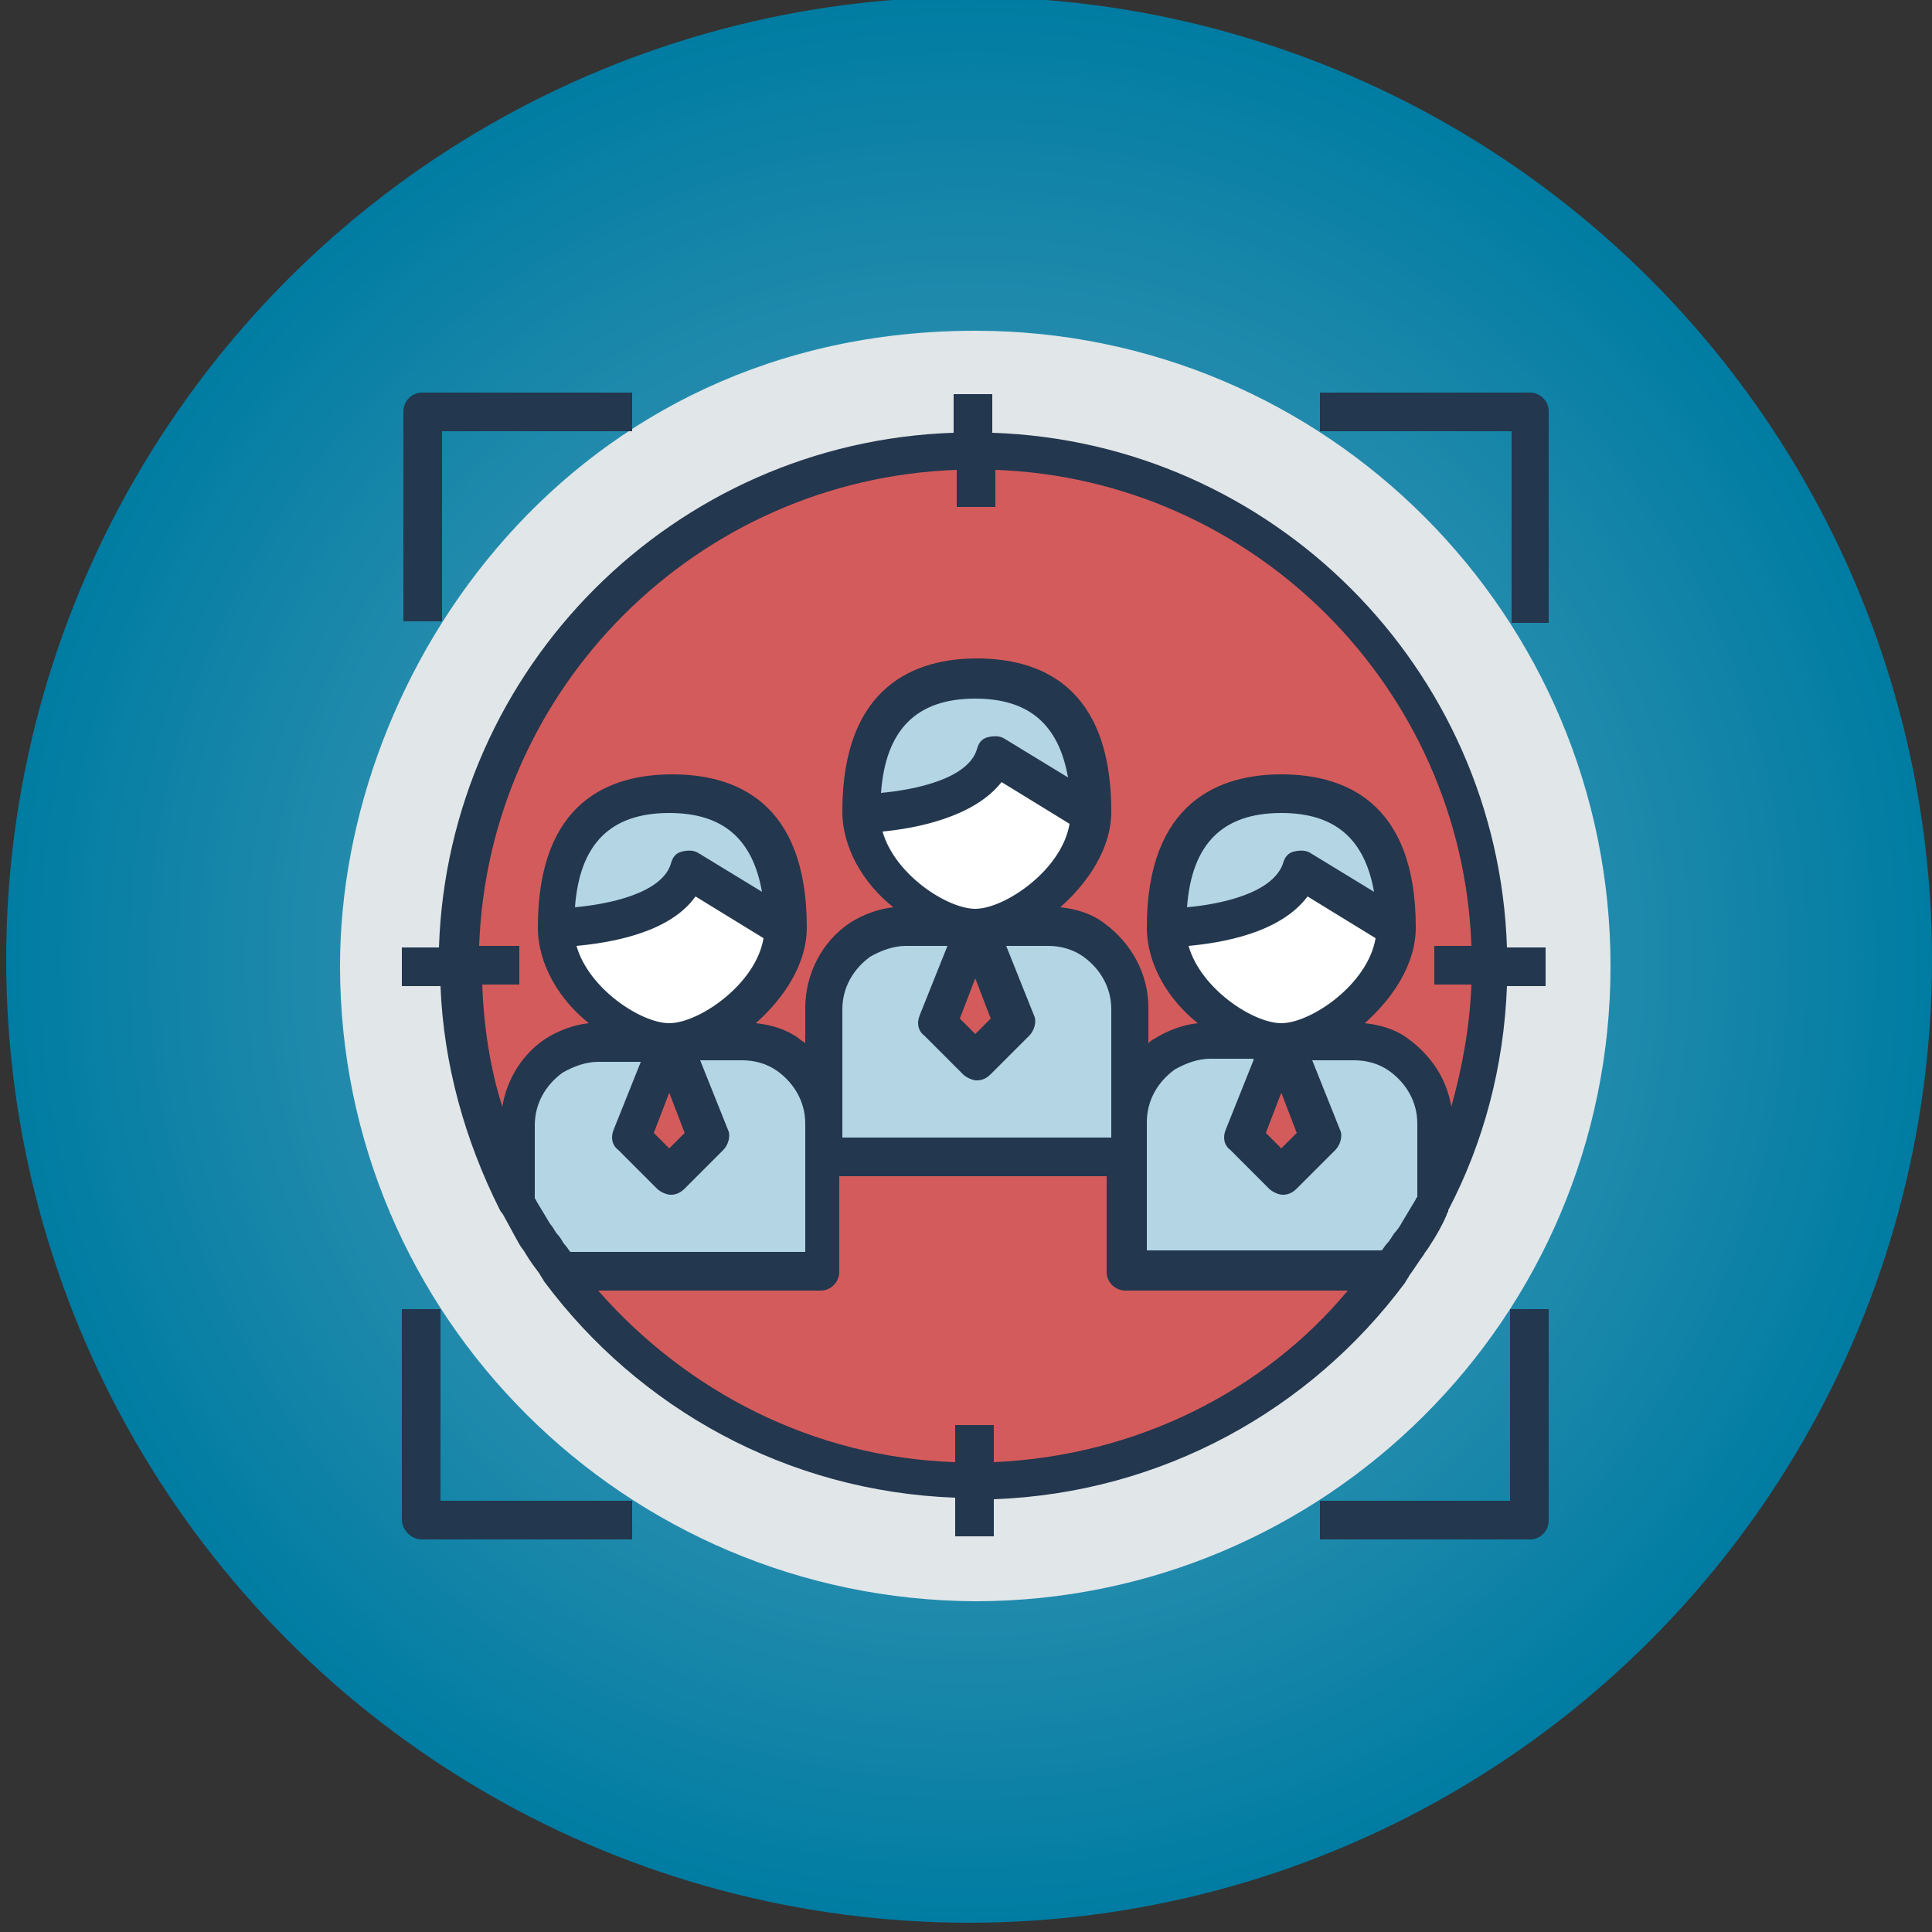
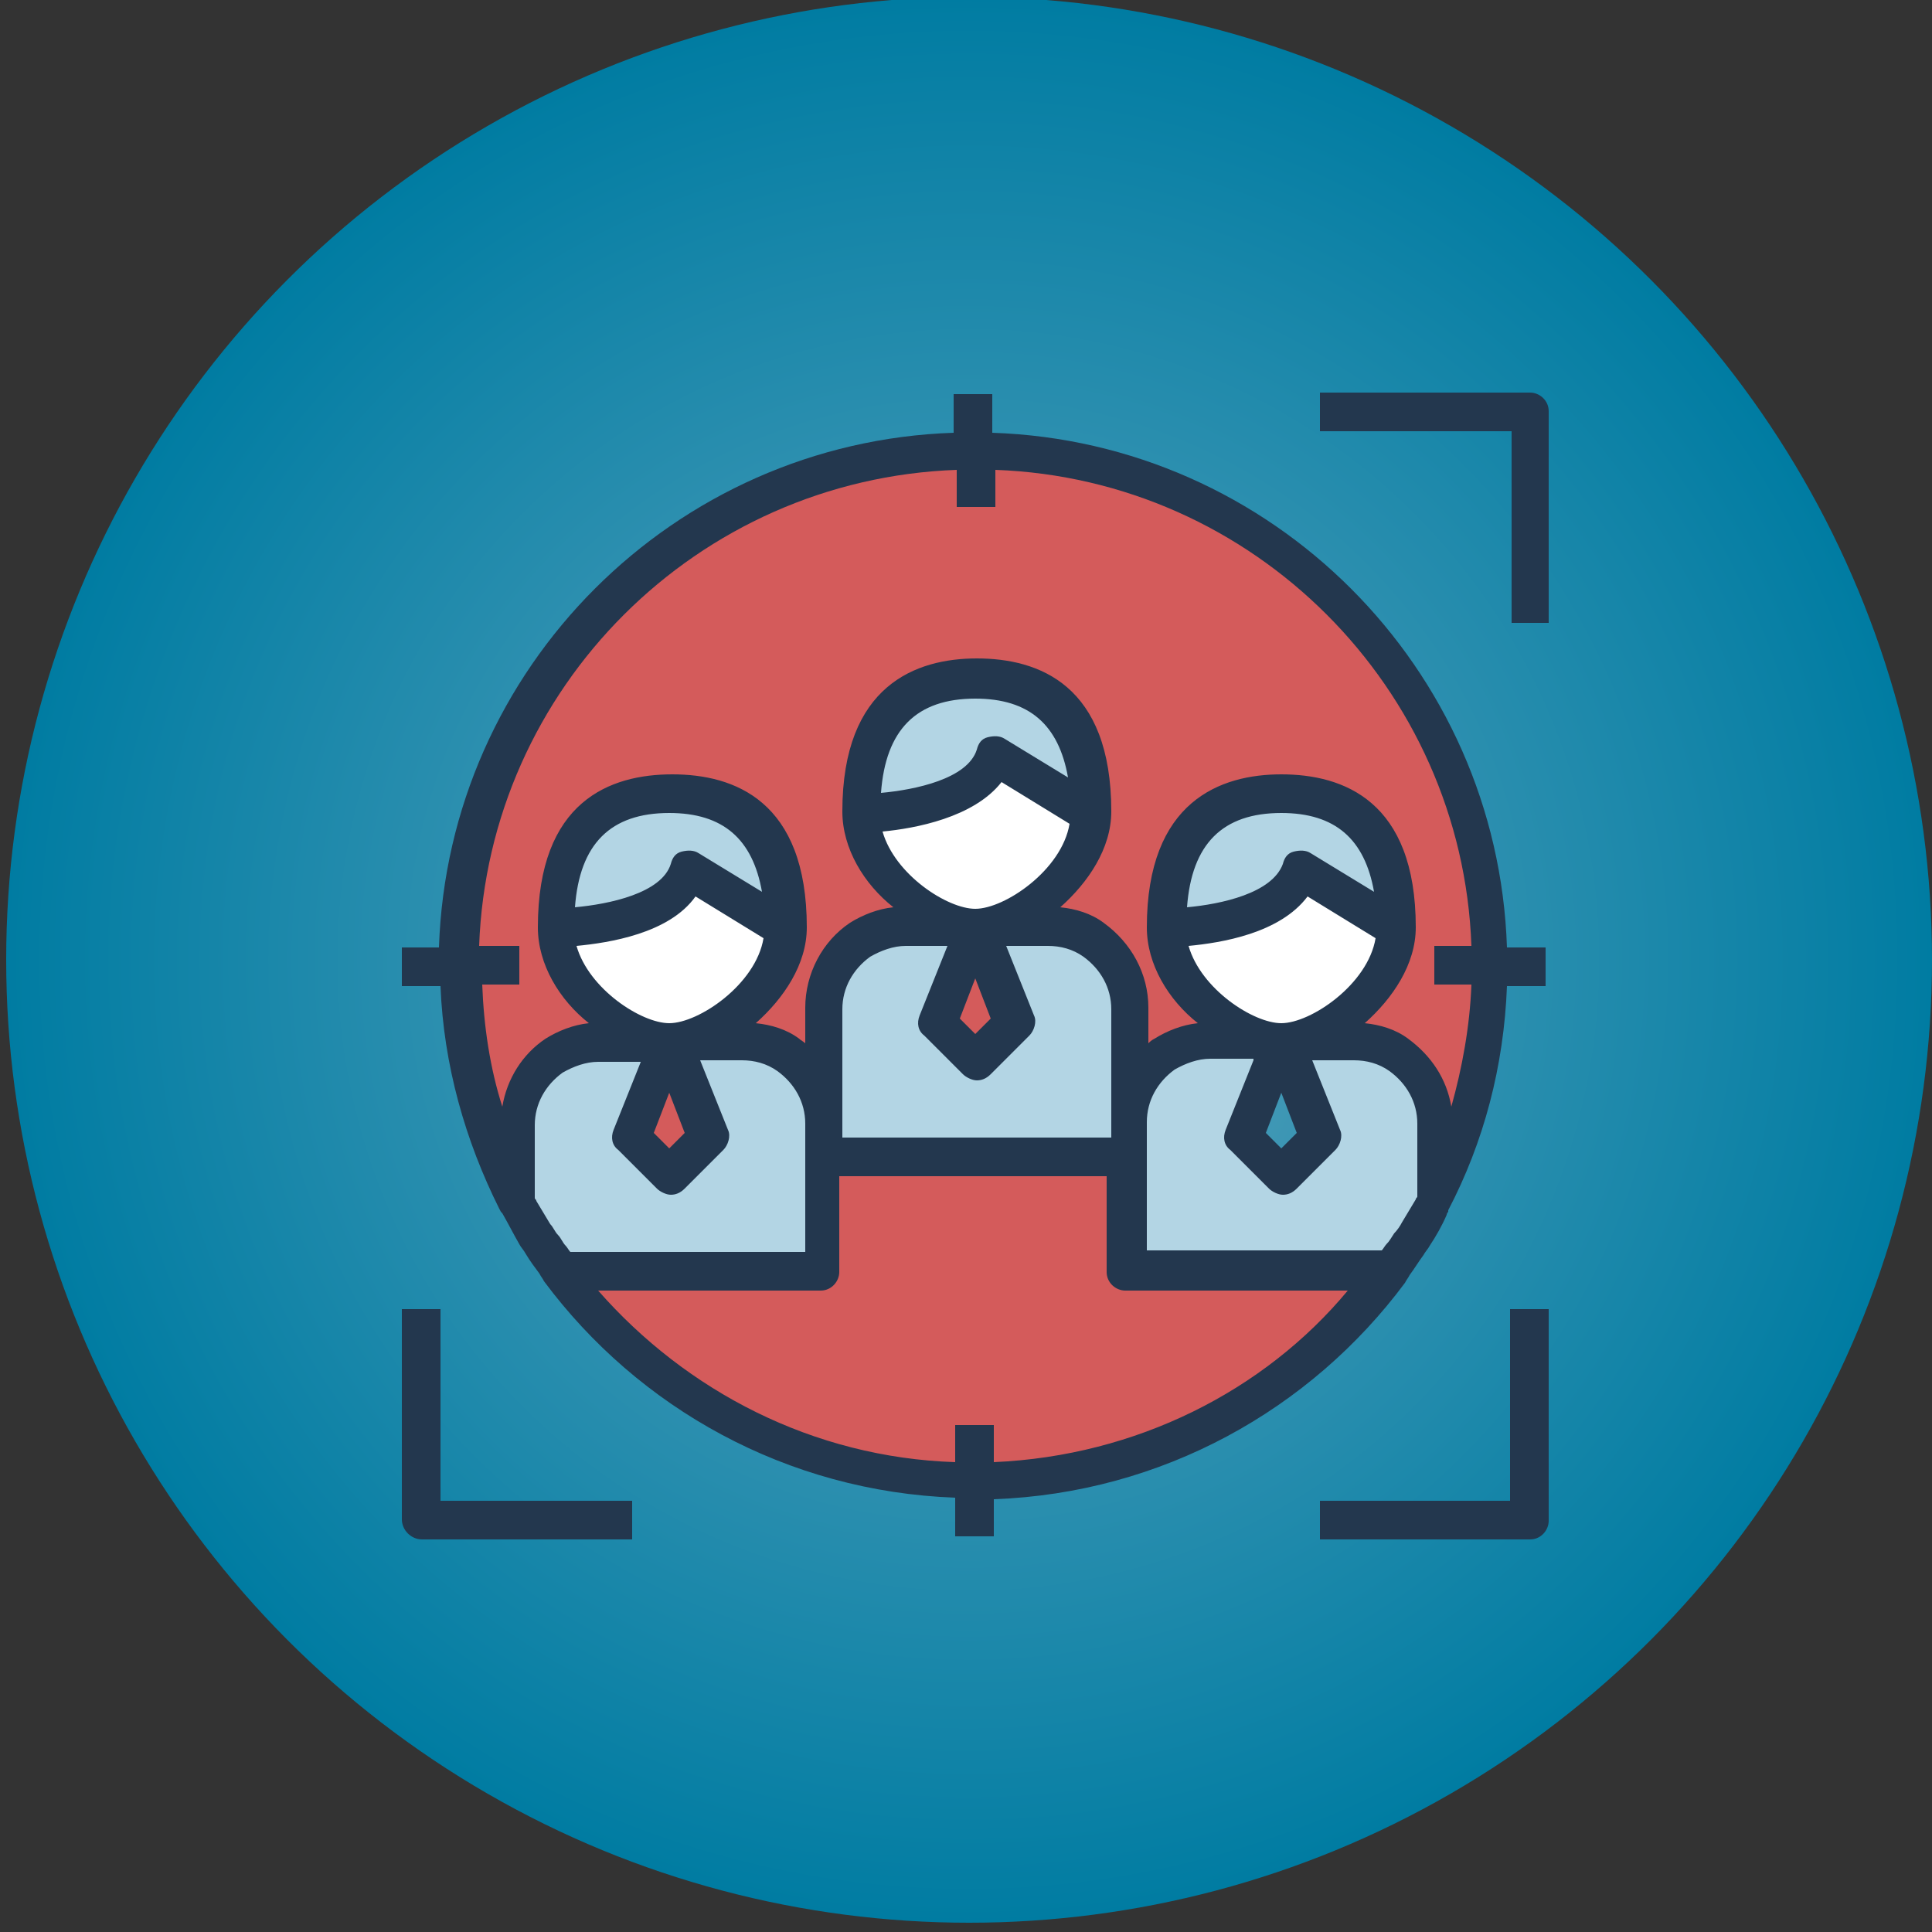
<svg xmlns="http://www.w3.org/2000/svg" version="1.1" id="Capa_1" x="0px" y="0px" viewBox="0 0 125 125" style="enable-background:new 0 0 125 125;" xml:space="preserve">
  <rect x="0" y="0" width="125" height="125" fill="#333333" stroke="none" />
  <style type="text/css">
	.st0{fill:url(#XMLID_3_);}
	.st1{fill:#E1E6E9;}
	.st2{fill:#D45B5B;}
	.st3{fill:#B3D5E4;}
	.st4{fill:#FFFFFF;}
	.st5{fill:#23374E;}
</style>
  <g id="XMLID_1_">
    <radialGradient id="XMLID_3_" cx="62.65" cy="62.1" r="62.35" gradientUnits="userSpaceOnUse">
      <stop offset="0" style="stop-color:#61A6BF" />
      <stop offset="1" style="stop-color:#007CA2" />
    </radialGradient>
    <circle id="XMLID_351_" class="st0" cx="62.7" cy="62.1" r="62.3" />
-     <path id="XMLID_353_" class="st1" d="M104.2,62.5c0,22.8-18.5,41.1-41.1,41.1C40.5,103.5,22,85.2,22,62.5   C22,43.3,37,21.4,63.1,21.4C85.9,21.4,104.2,39.9,104.2,62.5z" />
    <g id="XMLID_216_">
      <path id="XMLID_384_" class="st2" d="M63.1,29.1v3.7V29.1c-18.4,0-33.4,14.9-33.4,33.4h3.7h-3.7c0,18.4,14.9,33.4,33.4,33.4v-3.7    v3.7c18.4,0,33.4-14.9,33.4-33.4h-3.7h3.7C96.5,44,81.5,29.1,63.1,29.1z M90.3,60c0,4.1-4.8,7.4-7.4,7.4h4.6c1,0,2.1,0.3,3,0.9    c1.5,1,2.4,2.6,2.4,4.4v5C92,79.3,91,80.8,90,82.2H73v-7.4H53.2v7.4h-17c-1-1.4-2-2.9-2.8-4.5v-5c0-1.8,0.9-3.4,2.4-4.4    c0.9-0.6,1.9-0.9,3-0.9h4.6c-2.6,0-7.4-3.3-7.4-7.4s1.2-8.7,7.4-8.7s7.4,4.6,7.4,8.7s-4.8,7.4-7.4,7.4h4.6c1,0,2.1,0.3,3,0.9    c1.5,1,2.4,2.6,2.4,4.4v-7.4c0-1.8,0.9-3.4,2.4-4.4c0.9-0.6,1.9-0.9,3-0.9h4.6c-2.6,0-7.4-3.3-7.4-7.4s1.2-8.7,7.4-8.7    c6.2,0,7.4,4.6,7.4,8.7S65.7,60,63.1,60h4.6c1,0,2.1,0.3,3,0.9c1.5,1,2.4,2.6,2.4,4.4v7.4c0-1.8,0.9-3.4,2.4-4.4    c0.9-0.6,1.9-0.9,3-0.9h4.6c-2.6,0-7.4-3.3-7.4-7.4s1.2-8.7,7.4-8.7C89.1,51.3,90.3,55.9,90.3,60z" />
      <g id="XMLID_381_">
        <path id="XMLID_345_" class="st3" d="M50.9,68.3c-0.9-0.6-1.9-0.9-3-0.9h-4.6l2.5,6.2l-2.5,2.5l-2.5-2.5l2.5-6.2h-4.6     c-1,0-2.1,0.3-3,0.9c-1.5,1-2.4,2.6-2.4,4.4v5c0.8,1.6,1.7,3.1,2.8,4.5h17v-7.4v-2.1C53.2,71,52.3,69.3,50.9,68.3z" />
        <path id="XMLID_344_" class="st3" d="M44.6,56.3l6.2,3.7c0-4.1-1.2-8.7-7.4-8.7s-7.4,4.6-7.4,8.7C35.9,60,43.3,60,44.6,56.3z" />
      </g>
      <path id="XMLID_343_" class="st4" d="M50.8,60l-6.2-3.7C43.3,60,35.9,60,35.9,60c0,4.1,4.8,7.4,7.4,7.4C46,67.4,50.8,64.1,50.8,60    z" />
      <polygon id="XMLID_342_" class="st2" points="43.3,76.1 45.8,73.6 43.3,67.4 40.9,73.6   " />
      <path id="XMLID_341_" class="st3" d="M73,65.3c0-1.8-0.9-3.4-2.4-4.4c-0.9-0.6-1.9-0.9-3-0.9h-4.6l2.5,6.2l-2.5,2.5l-2.5-2.5    l2.5-6.2h-4.6c-1,0-2.1,0.3-3,0.9c-1.5,1-2.4,2.6-2.4,4.4v7.4v2.1H73v-2.1V65.3z" />
      <path id="XMLID_340_" class="st4" d="M70.5,52.6l-6.2-3.7c-1.2,3.7-8.7,3.7-8.7,3.7c0,4.1,4.8,7.4,7.4,7.4    C65.7,60,70.5,56.7,70.5,52.6z" />
      <path id="XMLID_339_" class="st3" d="M64.3,48.9l6.2,3.7c0-4.1-1.2-8.7-7.4-8.7c-6.2,0-7.4,4.6-7.4,8.7    C55.7,52.6,63.1,52.6,64.3,48.9z" />
      <polygon id="XMLID_338_" class="st2" points="63.1,68.6 65.6,66.2 63.1,60 60.6,66.2   " />
      <g id="XMLID_372_">
        <path id="XMLID_337_" class="st3" d="M75.4,68.3c-1.5,1-2.4,2.6-2.4,4.4v2.1v7.4h17c1-1.4,2-2.9,2.8-4.5v-5     c0-1.8-0.9-3.4-2.4-4.4c-0.9-0.6-1.9-0.9-3-0.9h-4.6l2.5,6.2l-2.5,2.5l-2.5-2.5l2.5-6.2h-4.6C77.3,67.4,76.2,67.7,75.4,68.3z" />
        <path id="XMLID_336_" class="st3" d="M75.5,60c0,0,7.4,0,8.7-3.7l6.2,3.7c0-4.1-1.2-8.7-7.4-8.7C76.7,51.3,75.5,55.9,75.5,60z" />
      </g>
      <path id="XMLID_335_" class="st4" d="M75.5,60c0,4.1,4.8,7.4,7.4,7.4c2.6,0,7.4-3.3,7.4-7.4l-6.2-3.7C82.9,60,75.5,60,75.5,60z" />
-       <polygon id="XMLID_333_" class="st2" points="82.9,76.1 85.4,73.6 82.9,67.4 80.4,73.6   " />
      <g id="XMLID_349_">
-         <path id="XMLID_332_" class="st5" d="M28.5,27.9h12.4v-2.5H27.3c-0.7,0-1.2,0.6-1.2,1.2v13.6h2.5V27.9z" />
        <path id="XMLID_331_" class="st5" d="M100.2,40.2V26.6c0-0.7-0.6-1.2-1.2-1.2H85.4v2.5h12.4v12.4H100.2z" />
        <path id="XMLID_329_" class="st5" d="M27.3,99.6h13.6v-2.5H28.5V84.7H26v13.6C26,99,26.6,99.6,27.3,99.6z" />
        <path id="XMLID_328_" class="st5" d="M85.4,97.1v2.5H99c0.7,0,1.2-0.6,1.2-1.2V84.7h-2.5v12.4H85.4z" />
        <path id="XMLID_350_" class="st5" d="M32.3,78.2C32.3,78.3,32.3,78.3,32.3,78.2c0.1,0.2,0.1,0.2,0.2,0.3c0.4,0.7,0.7,1.3,1.1,2     c0.1,0.2,0.3,0.4,0.4,0.6c0.3,0.5,0.6,0.9,0.9,1.3c0.1,0.2,0.2,0.3,0.3,0.5c0,0,0,0,0,0c6.1,8.2,15.7,13.6,26.6,14v2.5h2.5V97     c10.9-0.4,20.5-5.8,26.6-14c0,0,0,0,0,0c0.1-0.2,0.2-0.3,0.3-0.5c0.3-0.4,0.6-0.9,0.9-1.3c0.1-0.2,0.3-0.4,0.4-0.6     c0.4-0.6,0.8-1.3,1.1-2c0-0.1,0.1-0.2,0.1-0.2c0,0,0-0.1,0-0.1c2.3-4.4,3.6-9.3,3.8-14.5h2.5v-2.5h-2.5     c-0.6-18.1-15.2-32.7-33.3-33.3v-2.5h-2.5v2.5c-18.1,0.6-32.7,15.2-33.3,33.3H26v2.5h2.5C28.7,68.9,30.1,73.8,32.3,78.2z M45,58     l4.4,2.7c-0.5,3-4.2,5.5-6.1,5.5c-1.8,0-5.2-2.2-6-5C39.4,61,43.3,60.4,45,58z M37.2,58.7c0.3-4.1,2.3-6.1,6.1-6.1     c3.5,0,5.4,1.7,6,5.1l-4.1-2.5c-0.3-0.2-0.7-0.2-1.1-0.1c-0.4,0.1-0.6,0.4-0.7,0.8C42.8,57.8,39.4,58.5,37.2,58.7z M43.3,70.7     l1,2.6l-1,1l-1-1L43.3,70.7z M41.5,68.6l-1.8,4.5c-0.2,0.5-0.1,1,0.3,1.3l2.5,2.5c0.2,0.2,0.6,0.4,0.9,0.4c0.3,0,0.6-0.1,0.9-0.4     l2.5-2.5c0.3-0.3,0.5-0.9,0.3-1.3l-1.8-4.5h2.7c0.8,0,1.6,0.2,2.3,0.7c1.1,0.8,1.8,2,1.8,3.4v2.1V81H36.9     c-0.1-0.1-0.2-0.3-0.3-0.4c-0.2-0.2-0.3-0.5-0.5-0.7c-0.2-0.2-0.3-0.5-0.5-0.7c-0.3-0.5-0.6-1-0.9-1.5c0-0.1-0.1-0.1-0.1-0.2     v-4.7c0-1.4,0.7-2.6,1.8-3.4c0.7-0.4,1.5-0.7,2.3-0.7H41.5z M64.8,50.6l4.4,2.7c-0.5,3-4.2,5.5-6.1,5.5c-1.8,0-5.2-2.2-6-5     C59.2,53.6,63,52.9,64.8,50.6z M57,51.3c0.3-4.1,2.3-6.1,6.1-6.1c3.5,0,5.4,1.7,6,5.1L65,47.8c-0.3-0.2-0.7-0.2-1.1-0.1     c-0.4,0.1-0.6,0.4-0.7,0.8C62.6,50.4,59.2,51.1,57,51.3z M63.1,63.3l1,2.6l-1,1l-1-1L63.1,63.3z M61.3,61.2l-1.8,4.5     c-0.2,0.5-0.1,1,0.3,1.3l2.5,2.5c0.2,0.2,0.6,0.4,0.9,0.4c0.3,0,0.6-0.1,0.9-0.4l2.5-2.5c0.3-0.3,0.5-0.9,0.3-1.3l-1.8-4.5h2.7     c0.8,0,1.6,0.2,2.3,0.7c1.1,0.8,1.8,2,1.8,3.4v7.4v0.9H54.5v-0.9v-7.4c0-1.4,0.7-2.6,1.8-3.4c0.7-0.4,1.5-0.7,2.3-0.7H61.3     L61.3,61.2z M84.6,58l4.4,2.7c-0.5,3-4.2,5.5-6.1,5.5c-1.8,0-5.2-2.2-6-5C79,61,82.8,60.4,84.6,58z M76.8,58.7     c0.3-4.1,2.3-6.1,6.1-6.1c3.5,0,5.4,1.7,6,5.1l-4.1-2.5c-0.3-0.2-0.7-0.2-1.1-0.1c-0.4,0.1-0.6,0.4-0.7,0.8     C82.3,57.8,79,58.5,76.8,58.7z M82.9,70.7l1,2.6l-1,1l-1-1L82.9,70.7z M81.1,68.6l-1.8,4.5c-0.2,0.5-0.1,1,0.3,1.3l2.5,2.5     c0.2,0.2,0.6,0.4,0.9,0.4c0.3,0,0.6-0.1,0.9-0.4l2.5-2.5c0.3-0.3,0.5-0.9,0.3-1.3l-1.8-4.5h2.7c0.8,0,1.6,0.2,2.3,0.7     c1.1,0.8,1.8,2,1.8,3.4v4.7c0,0.1-0.1,0.1-0.1,0.2c-0.3,0.5-0.6,1-0.9,1.5c-0.1,0.2-0.3,0.5-0.5,0.7c-0.2,0.3-0.3,0.5-0.5,0.7     c-0.1,0.1-0.2,0.3-0.3,0.4H74.2v-6.2v-2.1c0-1.4,0.7-2.6,1.8-3.4c0.7-0.4,1.5-0.7,2.3-0.7H81.1z M64.3,94.6v-2.4h-2.5v2.4     c-9.2-0.3-17.4-4.6-23.1-11.1h14.4c0.7,0,1.2-0.6,1.2-1.2v-6.2h17.3v6.2c0,0.7,0.6,1.2,1.2,1.2h14.4C81.8,90,73.5,94.2,64.3,94.6     z M61.9,30.4v2.4h2.5v-2.4C81.1,31,94.6,44.5,95.2,61.2h-2.4v2.5h2.4c-0.1,2.7-0.6,5.4-1.3,7.9c-0.3-1.8-1.3-3.3-2.8-4.4     c-0.8-0.6-1.8-0.9-2.8-1c1.8-1.6,3.3-3.8,3.3-6.2c0-8.2-4.7-9.9-8.7-9.9c-3.9,0-8.7,1.7-8.7,9.9c0,2.4,1.4,4.7,3.3,6.2     c-1,0.1-2,0.5-2.8,1c-0.2,0.1-0.3,0.2-0.4,0.3v-2.3c0-2.2-1.1-4.2-2.9-5.5c-0.8-0.6-1.8-0.9-2.8-1c1.8-1.6,3.3-3.8,3.3-6.2     c0-8.2-4.7-9.9-8.7-9.9c-3.9,0-8.7,1.7-8.7,9.9c0,2.4,1.4,4.7,3.3,6.2c-1,0.1-2,0.5-2.8,1c-1.8,1.2-2.9,3.3-2.9,5.5v2.3     c-0.1-0.1-0.3-0.2-0.4-0.3c-0.8-0.6-1.8-0.9-2.8-1c1.8-1.6,3.3-3.8,3.3-6.2c0-8.2-4.7-9.9-8.7-9.9s-8.7,1.7-8.7,9.9     c0,2.4,1.4,4.7,3.3,6.2c-1,0.1-2,0.5-2.8,1c-1.5,1-2.5,2.6-2.8,4.4c-0.8-2.5-1.2-5.2-1.3-7.9h2.4v-2.5H31     C31.6,44.5,45.1,31,61.9,30.4z" />
      </g>
    </g>
  </g>
</svg>